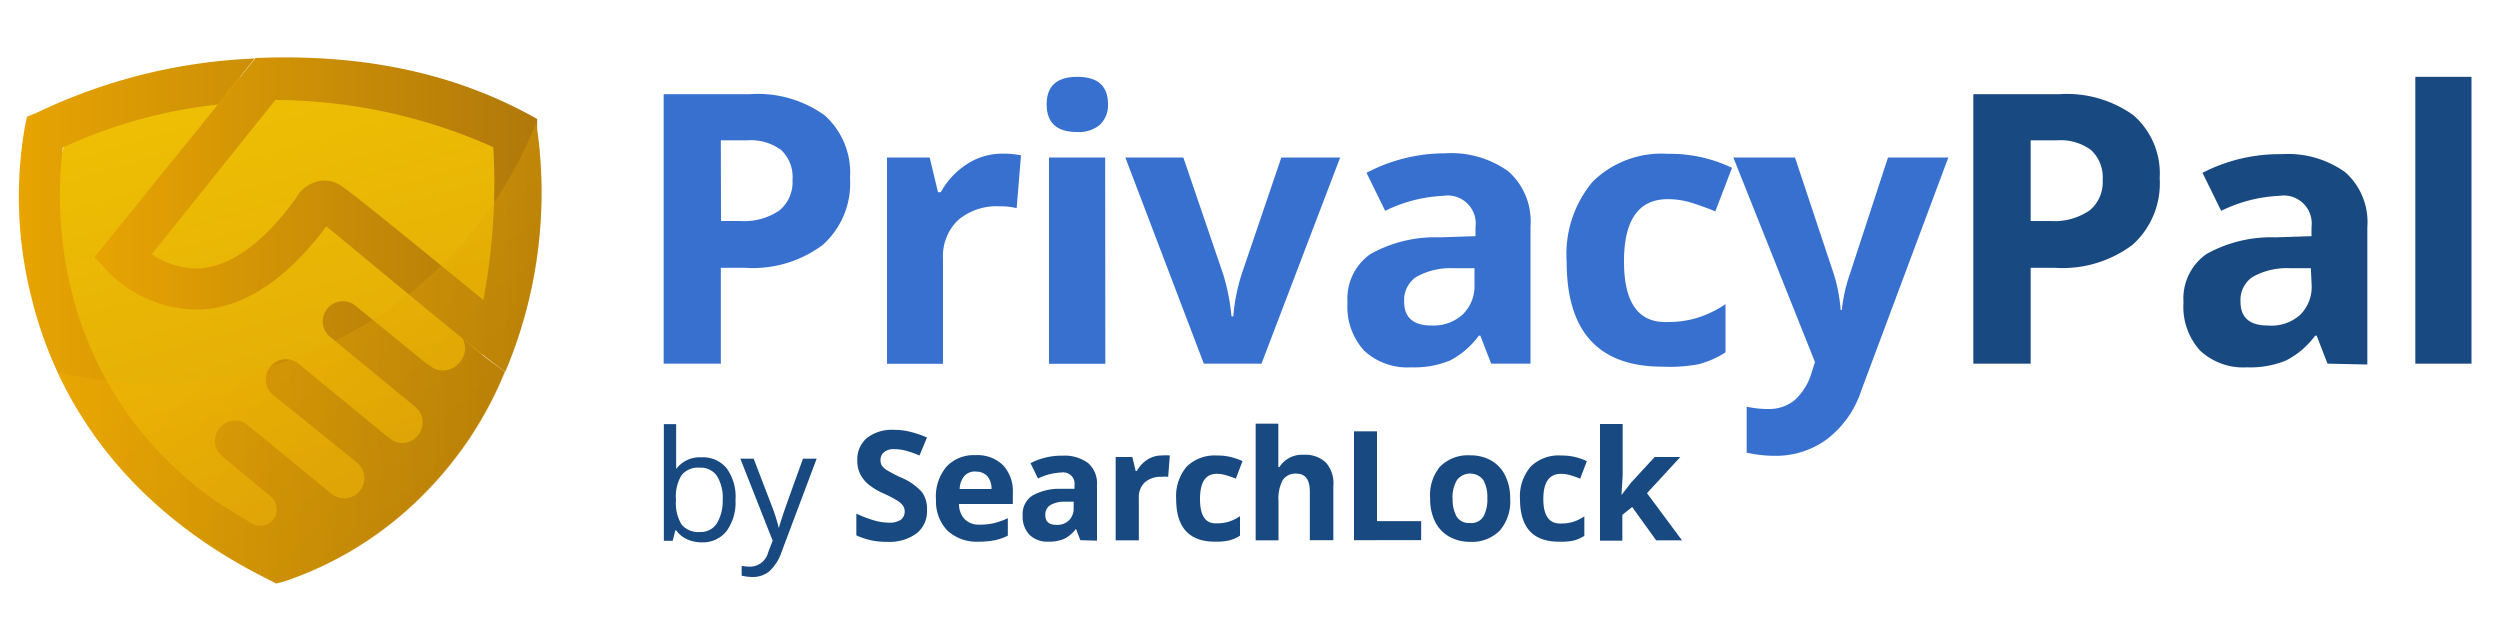
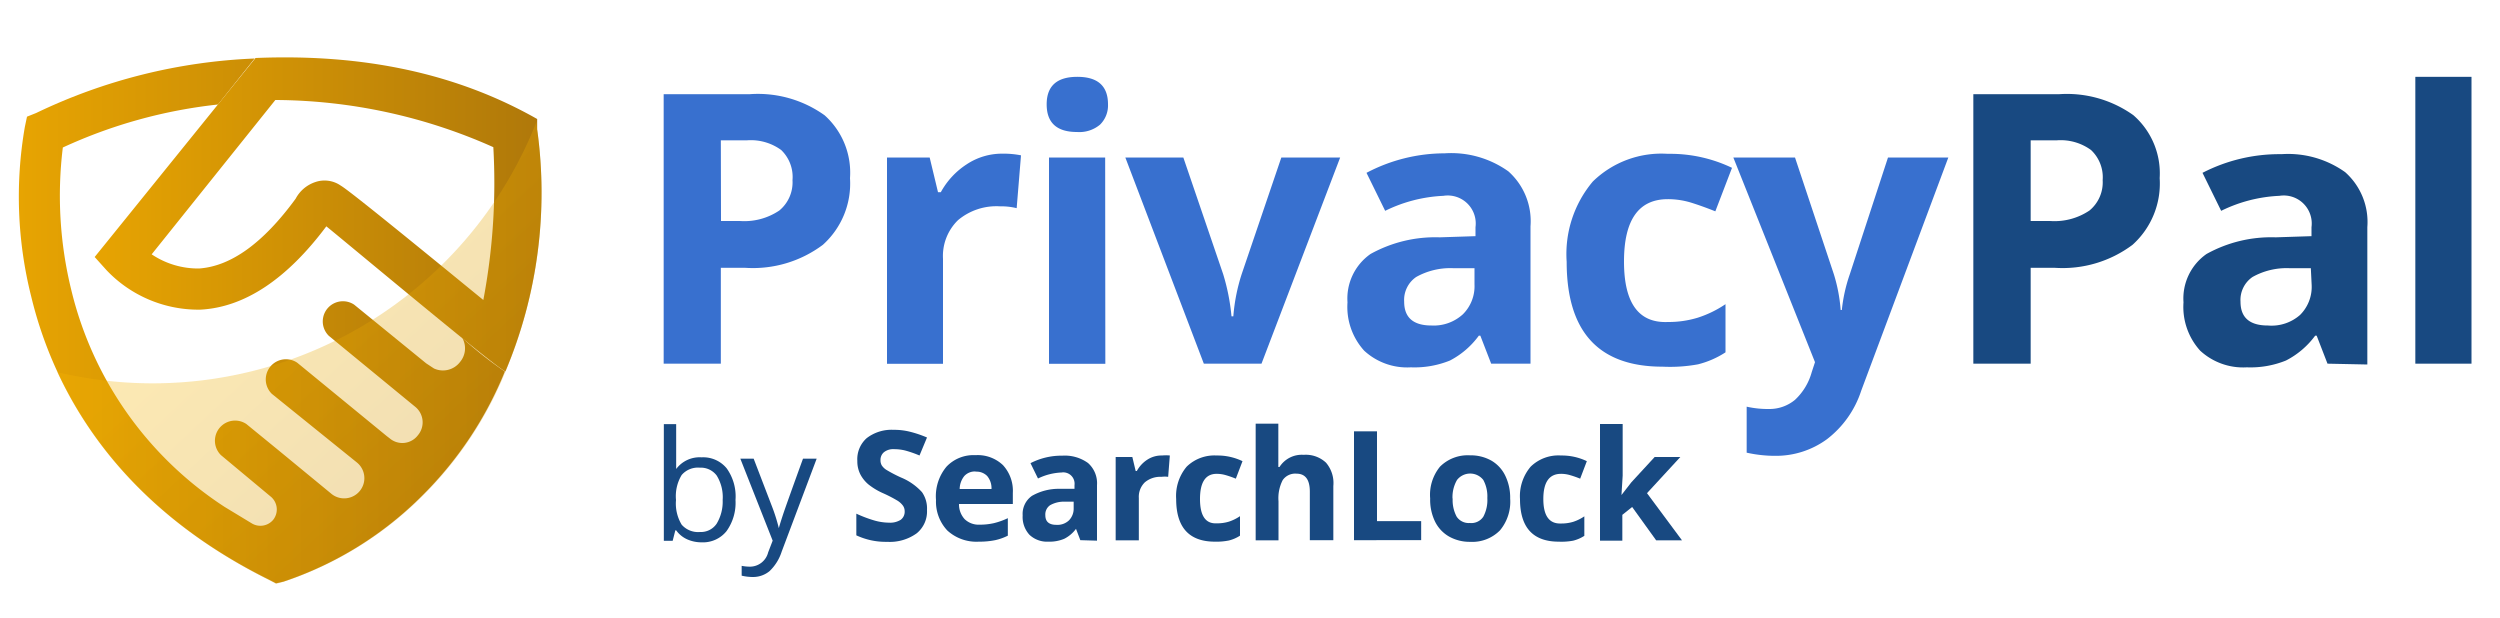
<svg xmlns="http://www.w3.org/2000/svg" xmlns:xlink="http://www.w3.org/1999/xlink" viewBox="0 0 150 37.05">
  <defs>
    <style>.cls-1{fill:none;}.cls-2{fill:#3870cf;}.cls-3{fill:#184981;}.cls-4{fill:url(#linear-gradient);}.cls-5{fill:url(#linear-gradient-2);}.cls-6{fill:url(#linear-gradient-3);}.cls-7{opacity:0.3;fill:url(#linear-gradient-4);}</style>
    <linearGradient id="linear-gradient" x1="13.71" y1="1.55" x2="21.89" y2="30.05" gradientUnits="userSpaceOnUse">
      <stop offset="0" stop-color="#efc203" />
      <stop offset="1" stop-color="#e2a807" />
    </linearGradient>
    <linearGradient id="linear-gradient-2" x1="1.14" y1="19.26" x2="30.32" y2="19.26" gradientUnits="userSpaceOnUse">
      <stop offset="0" stop-color="#e7a402" />
      <stop offset="1" stop-color="#af780a" />
    </linearGradient>
    <linearGradient id="linear-gradient-3" x1="5.68" y1="12.87" x2="32.49" y2="12.87" xlink:href="#linear-gradient-2" />
    <linearGradient id="linear-gradient-4" x1="16.76" y1="14.59" x2="29.18" y2="27.86" gradientUnits="userSpaceOnUse">
      <stop offset="0" stop-color="#f5b502" />
      <stop offset="1" stop-color="#ce9003" />
    </linearGradient>
  </defs>
  <title>PrivacyPal By Searchlock logo</title>
  <g id="Layer_2" data-name="Layer 2">
    <g id="Layer_1-2" data-name="Layer 1">
      <rect class="cls-1" width="150" height="37.05" />
      <path class="cls-2" d="M51,10.69a4.94,4.94,0,0,1-1.63,4,7,7,0,0,1-4.64,1.38H43.25v5.75H39.82V5.65H45a6.87,6.87,0,0,1,4.48,1.27A4.62,4.62,0,0,1,51,10.69Zm-7.74,2.57h1.13a3.76,3.76,0,0,0,2.37-.63,2.19,2.19,0,0,0,.79-1.82A2.24,2.24,0,0,0,46.87,9a3.09,3.09,0,0,0-2.06-.58H43.25Z" />
      <path class="cls-2" d="M60.12,9.22a5.44,5.44,0,0,1,1.14.1L61,12.49a3.88,3.88,0,0,0-1-.11,3.58,3.58,0,0,0-2.52.83,3,3,0,0,0-.9,2.32v6.3H53.22V9.45h2.56l.5,2.08h.17A4.65,4.65,0,0,1,58,9.86,3.83,3.83,0,0,1,60.12,9.22Z" />
      <path class="cls-2" d="M62.8,6.26q0-1.65,1.84-1.65t1.84,1.65A1.61,1.61,0,0,1,66,7.48a1.93,1.93,0,0,1-1.38.44Q62.8,7.92,62.8,6.26Zm3.52,15.57H62.94V9.45h3.37Z" />
      <path class="cls-2" d="M72.23,21.82,67.52,9.45H71l2.39,7a12.57,12.57,0,0,1,.5,2.53H74a11,11,0,0,1,.5-2.53l2.38-7h3.53L75.69,21.82Z" />
      <path class="cls-2" d="M89.47,21.82l-.65-1.68h-.09A5,5,0,0,1,87,21.63a5.67,5.67,0,0,1-2.35.41,3.8,3.8,0,0,1-2.8-1,3.91,3.91,0,0,1-1-2.9,3.26,3.26,0,0,1,1.38-2.9,8,8,0,0,1,4.15-1l2.15-.07v-.54a1.68,1.68,0,0,0-1.93-1.88,8.77,8.77,0,0,0-3.49.9l-1.12-2.28A10.06,10.06,0,0,1,86.68,9.2a5.9,5.9,0,0,1,3.82,1.08,4,4,0,0,1,1.33,3.3v8.24Zm-1-5.73-1.31,0a4.19,4.19,0,0,0-2.19.53,1.67,1.67,0,0,0-.72,1.48q0,1.43,1.64,1.43a2.59,2.59,0,0,0,1.88-.67,2.37,2.37,0,0,0,.7-1.79Z" />
      <path class="cls-2" d="M99.75,22Q94,22,94,15.71a6.76,6.76,0,0,1,1.57-4.82,5.89,5.89,0,0,1,4.5-1.66,8.58,8.58,0,0,1,3.85.84l-1,2.61q-.8-.32-1.48-.53a4.78,4.78,0,0,0-1.37-.2q-2.63,0-2.63,3.74t2.63,3.63a6,6,0,0,0,1.8-.26,6.5,6.5,0,0,0,1.66-.81v2.89a5.43,5.43,0,0,1-1.65.72A9.3,9.3,0,0,1,99.75,22Z" />
      <path class="cls-2" d="M104,9.45h3.7l2.33,7a9.67,9.67,0,0,1,.41,2.15h.07a9.48,9.48,0,0,1,.48-2.15l2.29-7h3.62l-5.23,14a6,6,0,0,1-2.05,2.9,5.18,5.18,0,0,1-3.11,1,7.83,7.83,0,0,1-1.71-.19V24.4a5.79,5.79,0,0,0,1.33.14,2.4,2.4,0,0,0,1.57-.55,3.55,3.55,0,0,0,1-1.65l.2-.61Z" />
      <path class="cls-3" d="M129.58,10.69a4.94,4.94,0,0,1-1.63,4,7,7,0,0,1-4.64,1.38h-1.47v5.75H118.4V5.65h5.17A6.87,6.87,0,0,1,128,6.91,4.62,4.62,0,0,1,129.58,10.69Zm-7.74,2.57H123a3.76,3.76,0,0,0,2.37-.63,2.19,2.19,0,0,0,.79-1.82A2.24,2.24,0,0,0,125.46,9a3.09,3.09,0,0,0-2.06-.58h-1.56Z" />
      <path class="cls-3" d="M139.65,21.82,139,20.14h-.09a5,5,0,0,1-1.75,1.49,5.67,5.67,0,0,1-2.35.41,3.8,3.8,0,0,1-2.8-1,3.91,3.91,0,0,1-1-2.9,3.26,3.26,0,0,1,1.38-2.9,8,8,0,0,1,4.15-1l2.15-.07v-.54a1.68,1.68,0,0,0-1.93-1.88,8.77,8.77,0,0,0-3.49.9l-1.12-2.28a10.06,10.06,0,0,1,4.74-1.12,5.9,5.9,0,0,1,3.82,1.08,4,4,0,0,1,1.33,3.3v8.24Zm-1-5.73-1.31,0a4.19,4.19,0,0,0-2.19.53,1.67,1.67,0,0,0-.72,1.48q0,1.43,1.64,1.43A2.59,2.59,0,0,0,138,18.9a2.37,2.37,0,0,0,.7-1.79Z" />
      <path class="cls-3" d="M148.29,21.82h-3.37V4.61h3.37Z" />
      <path class="cls-3" d="M42.1,27.44a1.82,1.82,0,0,1,1.5.66A2.89,2.89,0,0,1,44.13,30a2.91,2.91,0,0,1-.54,1.87,1.81,1.81,0,0,1-1.49.67,2.12,2.12,0,0,1-.87-.18,1.64,1.64,0,0,1-.66-.54h-.05l-.16.63h-.53v-7h.74v1.69q0,.57,0,1h0A1.76,1.76,0,0,1,42.1,27.44Zm-.11.62a1.29,1.29,0,0,0-1.09.44A2.46,2.46,0,0,0,40.56,30a2.45,2.45,0,0,0,.34,1.48,1.31,1.31,0,0,0,1.1.44,1.14,1.14,0,0,0,1-.5A2.56,2.56,0,0,0,43.36,30,2.46,2.46,0,0,0,43,28.53,1.19,1.19,0,0,0,42,28.06Z" />
      <path class="cls-3" d="M44.42,27.52h.8l1.07,2.79a10.64,10.64,0,0,1,.44,1.38h0q.06-.23.24-.78t1.21-3.39H49l-2.1,5.58a2.78,2.78,0,0,1-.73,1.17,1.55,1.55,0,0,1-1,.35,3,3,0,0,1-.67-.08v-.59A2.58,2.58,0,0,0,45,34a1.13,1.13,0,0,0,1.09-.86l.27-.7Z" />
      <path class="cls-3" d="M55.62,30.6A1.69,1.69,0,0,1,55,32a2.76,2.76,0,0,1-1.77.51,4.16,4.16,0,0,1-1.85-.39V30.82a7.62,7.62,0,0,0,1.12.42,3.3,3.3,0,0,0,.84.12,1.19,1.19,0,0,0,.7-.17.6.6,0,0,0,.24-.52.57.57,0,0,0-.11-.34,1.2,1.2,0,0,0-.32-.29A8.21,8.21,0,0,0,53,29.6a4,4,0,0,1-.9-.54,2,2,0,0,1-.48-.6,1.72,1.72,0,0,1-.18-.8A1.69,1.69,0,0,1,52,26.29a2.44,2.44,0,0,1,1.62-.5,3.84,3.84,0,0,1,1,.12,6.66,6.66,0,0,1,1,.34l-.45,1.08a6.55,6.55,0,0,0-.86-.3,2.79,2.79,0,0,0-.67-.08.89.89,0,0,0-.6.18.6.6,0,0,0-.21.48.59.59,0,0,0,.08.32.93.93,0,0,0,.27.26,8.38,8.38,0,0,0,.88.46,3.49,3.49,0,0,1,1.26.88A1.71,1.71,0,0,1,55.62,30.6Z" />
      <path class="cls-3" d="M58.73,32.5a2.58,2.58,0,0,1-1.89-.67A2.52,2.52,0,0,1,56.16,30,2.77,2.77,0,0,1,56.79,28a2.23,2.23,0,0,1,1.74-.69,2.2,2.2,0,0,1,1.65.6,2.28,2.28,0,0,1,.59,1.67v.66H57.54a1.31,1.31,0,0,0,.34.91,1.21,1.21,0,0,0,.9.33,3.75,3.75,0,0,0,.85-.09,4.26,4.26,0,0,0,.84-.3v1.05a3.2,3.2,0,0,1-.76.27A4.8,4.8,0,0,1,58.73,32.5Zm-.19-4.21a.86.86,0,0,0-.68.27,1.27,1.27,0,0,0-.28.78h1.91a1.14,1.14,0,0,0-.26-.78A.89.89,0,0,0,58.54,28.3Z" />
      <path class="cls-3" d="M64.82,32.41l-.26-.68h0a2,2,0,0,1-.71.6,2.29,2.29,0,0,1-.95.17,1.54,1.54,0,0,1-1.13-.41,1.58,1.58,0,0,1-.41-1.17,1.32,1.32,0,0,1,.56-1.17,3.23,3.23,0,0,1,1.68-.42l.87,0v-.22a.68.68,0,0,0-.78-.76,3.54,3.54,0,0,0-1.41.36l-.45-.92a4.06,4.06,0,0,1,1.91-.45,2.38,2.38,0,0,1,1.54.44,1.62,1.62,0,0,1,.54,1.33v3.33Zm-.4-2.31-.53,0a1.69,1.69,0,0,0-.88.21.67.67,0,0,0-.29.6q0,.58.66.58a1,1,0,0,0,.76-.27,1,1,0,0,0,.28-.72Z" />
      <path class="cls-3" d="M69.73,27.33a2.19,2.19,0,0,1,.46,0l-.1,1.28a1.56,1.56,0,0,0-.4,0,1.44,1.44,0,0,0-1,.33,1.21,1.21,0,0,0-.36.94v2.54H66.94v-5h1l.2.84h.07a1.88,1.88,0,0,1,.63-.68A1.55,1.55,0,0,1,69.73,27.33Z" />
      <path class="cls-3" d="M72.9,32.5q-2.33,0-2.33-2.56A2.73,2.73,0,0,1,71.2,28,2.38,2.38,0,0,1,73,27.33a3.46,3.46,0,0,1,1.55.34l-.4,1.05q-.32-.13-.6-.21a1.93,1.93,0,0,0-.55-.08Q72,28.43,72,29.94T73,31.4a2.42,2.42,0,0,0,.73-.1,2.62,2.62,0,0,0,.67-.33v1.17a2.2,2.2,0,0,1-.67.29A3.75,3.75,0,0,1,72.9,32.5Z" />
      <path class="cls-3" d="M80,32.41H78.59V29.5q0-1.08-.8-1.08a.91.91,0,0,0-.83.39,2.37,2.37,0,0,0-.25,1.26v2.35H75.34v-7h1.36v1.42q0,.17,0,.78l0,.4h.07a1.58,1.58,0,0,1,1.45-.73,1.77,1.77,0,0,1,1.34.47A1.88,1.88,0,0,1,80,29.16Z" />
      <path class="cls-3" d="M81.24,32.41V25.88h1.38v5.39h2.65v1.14Z" />
      <path class="cls-3" d="M90.61,29.91A2.68,2.68,0,0,1,90,31.82a2.33,2.33,0,0,1-1.79.69,2.51,2.51,0,0,1-1.27-.32,2.1,2.1,0,0,1-.84-.9,3,3,0,0,1-.29-1.38A2.67,2.67,0,0,1,86.4,28a2.35,2.35,0,0,1,1.8-.68,2.52,2.52,0,0,1,1.27.31,2.09,2.09,0,0,1,.84.9A3,3,0,0,1,90.61,29.91Zm-3.45,0A2.09,2.09,0,0,0,87.4,31a.87.87,0,0,0,.79.38A.86.86,0,0,0,89,31a2.13,2.13,0,0,0,.24-1.12A2.06,2.06,0,0,0,89,28.8a1,1,0,0,0-1.58,0A2.06,2.06,0,0,0,87.15,29.91Z" />
      <path class="cls-3" d="M93.53,32.5q-2.33,0-2.33-2.56A2.73,2.73,0,0,1,91.84,28a2.38,2.38,0,0,1,1.82-.67,3.46,3.46,0,0,1,1.55.34l-.4,1.05q-.32-.13-.6-.21a1.93,1.93,0,0,0-.55-.08q-1.06,0-1.06,1.51t1.06,1.47a2.42,2.42,0,0,0,.73-.1,2.62,2.62,0,0,0,.67-.33v1.17a2.2,2.2,0,0,1-.67.29A3.75,3.75,0,0,1,93.53,32.5Z" />
      <path class="cls-3" d="M97.29,29.7l.59-.76,1.4-1.52h1.54l-2,2.17,2.1,2.83H99.37l-1.44-2-.59.47v1.55H96v-7h1.36v3.1l-.07,1.13Z" />
-       <path class="cls-4" d="M3.82,8.83A17.91,17.91,0,0,0,5,22.32a28.79,28.79,0,0,0,10.69,11.2s5.45-3,8.57-4.56,6.85-13.79,6.85-13.79l-.75-7.62s-8-4.09-13.93-3.25S5.7,6.57,3.82,8.83Z" />
      <path class="cls-5" d="M27.74,20.28a1.27,1.27,0,0,1-.13,1.43,1.29,1.29,0,0,1-1.57.4l-.47-.31-4.32-3.52a1.21,1.21,0,0,0-1.52,1.87l5.21,4.28a1.2,1.2,0,0,1,.13,1.69,1.17,1.17,0,0,1-1.69.18l-.17-.13-5.38-4.41a1.21,1.21,0,0,0-1.52,1.87l5.08,4.1a1.21,1.21,0,0,1-1.48,1.92L16.69,27l-1.91-1.56a1.21,1.21,0,0,0-1.52,1.87l3,2.5a1,1,0,0,1,.13,1.38,1,1,0,0,1-1.27.22l-1.65-1a21.54,21.54,0,0,1-9.19-13,23.7,23.7,0,0,1-.51-8.56,29.84,29.84,0,0,1,9.31-2.58l2.2-2.76A33.35,33.35,0,0,0,2.17,6.78L1.62,7l-.13.62a24.52,24.52,0,0,0,.38,10.16c1.23,5.12,4.7,12.26,14.27,17l.42.22L17,34.9a21.29,21.29,0,0,0,8.38-5.21,22.31,22.31,0,0,0,4.91-7.4A22.64,22.64,0,0,1,27.74,20.28Z" />
      <path id="Shape" class="cls-6" d="M32.23,7.76l0-.62C27.44,4.42,21.85,3.21,15.33,3.48L5.68,15.42l.72.8a7.6,7.6,0,0,0,5.5,2.36H12c2.67-.13,5.21-1.83,7.58-5,1,.8,10.8,9,10.75,8.69A27.61,27.61,0,0,0,32.23,7.76ZM29,18c-3-2.45-8-6.55-8.55-6.86a1.7,1.7,0,0,0-1.52-.22,2.08,2.08,0,0,0-1.19,1c-1.95,2.67-3.89,4.06-5.8,4.19a5,5,0,0,1-2.84-.85L16.52,6A32.38,32.38,0,0,1,29.6,8.83,37.8,37.8,0,0,1,29,18Z" />
      <path class="cls-7" d="M32.19,7.31A24.75,24.75,0,0,1,9.16,23a24.79,24.79,0,0,1-5.72-.67c2,4.3,5.72,9,12.71,12.48l.42.22.47-.13a21.29,21.29,0,0,0,8.38-5.21,22.31,22.31,0,0,0,4.91-7.4A27.61,27.61,0,0,0,32.23,7.78Z" />
    </g>
  </g>
</svg>